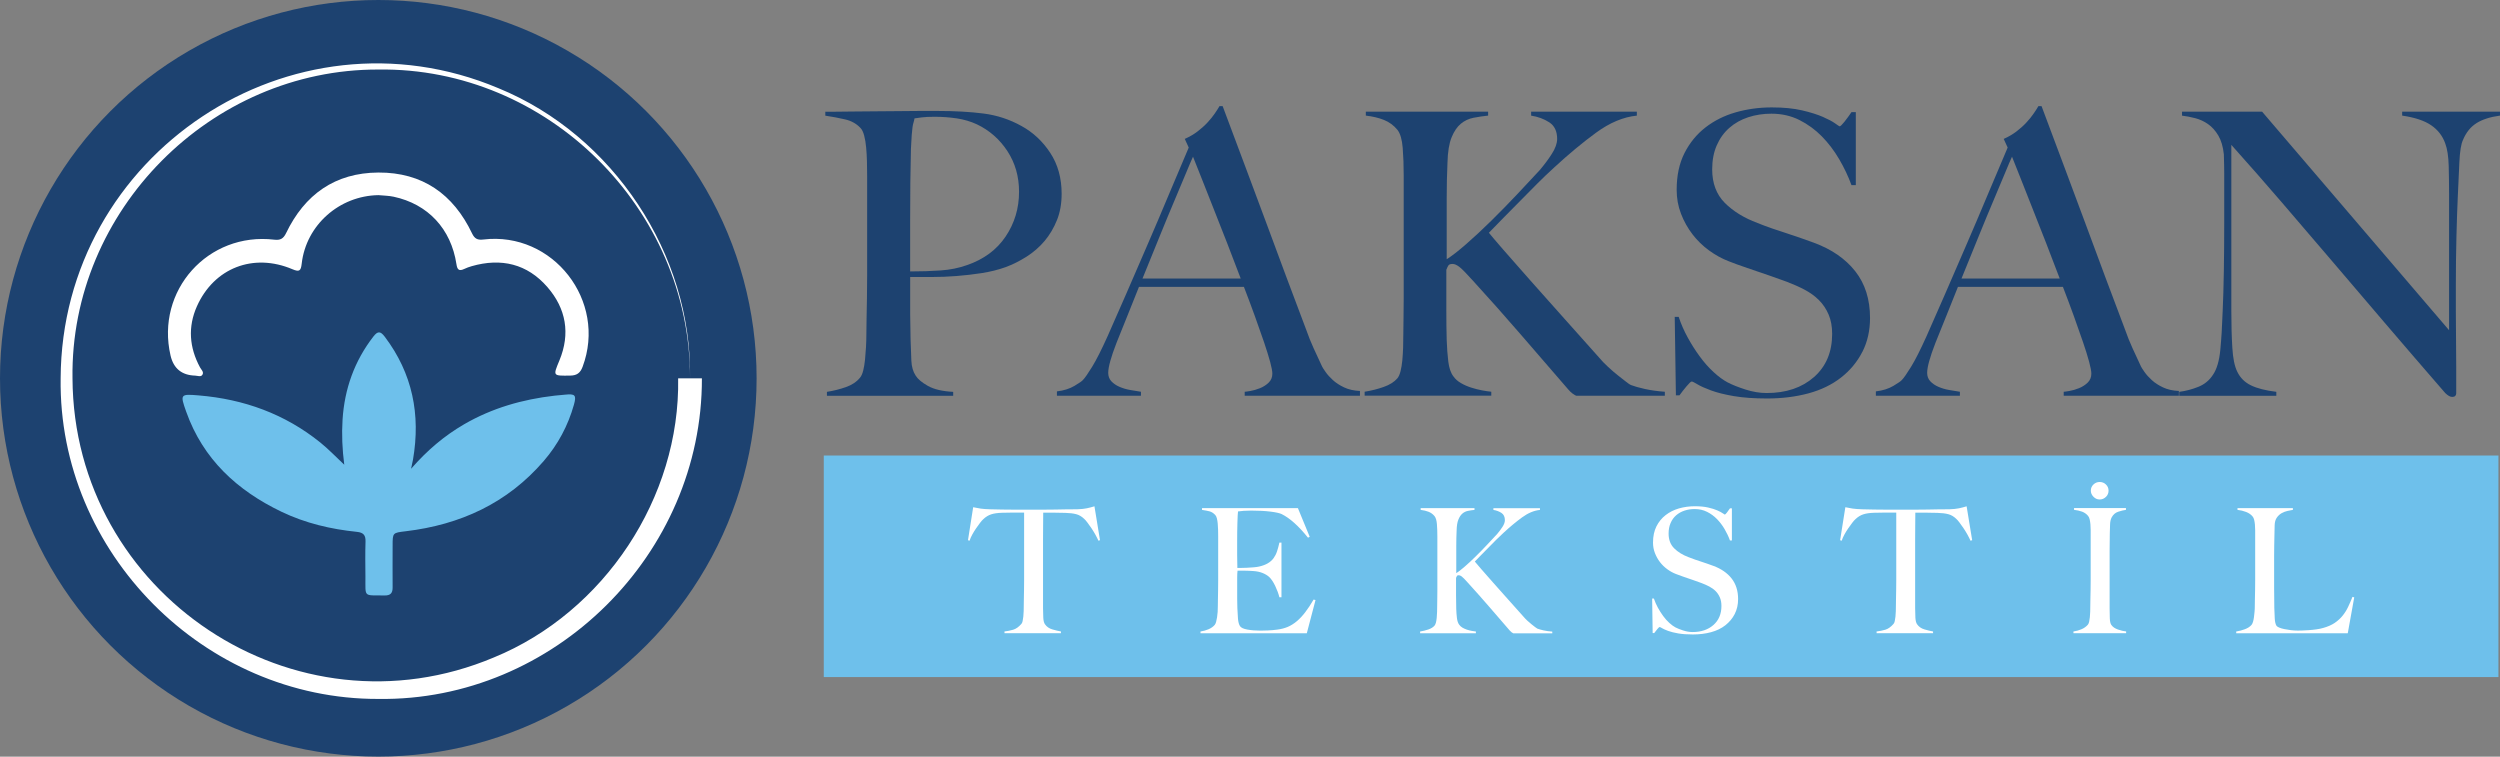
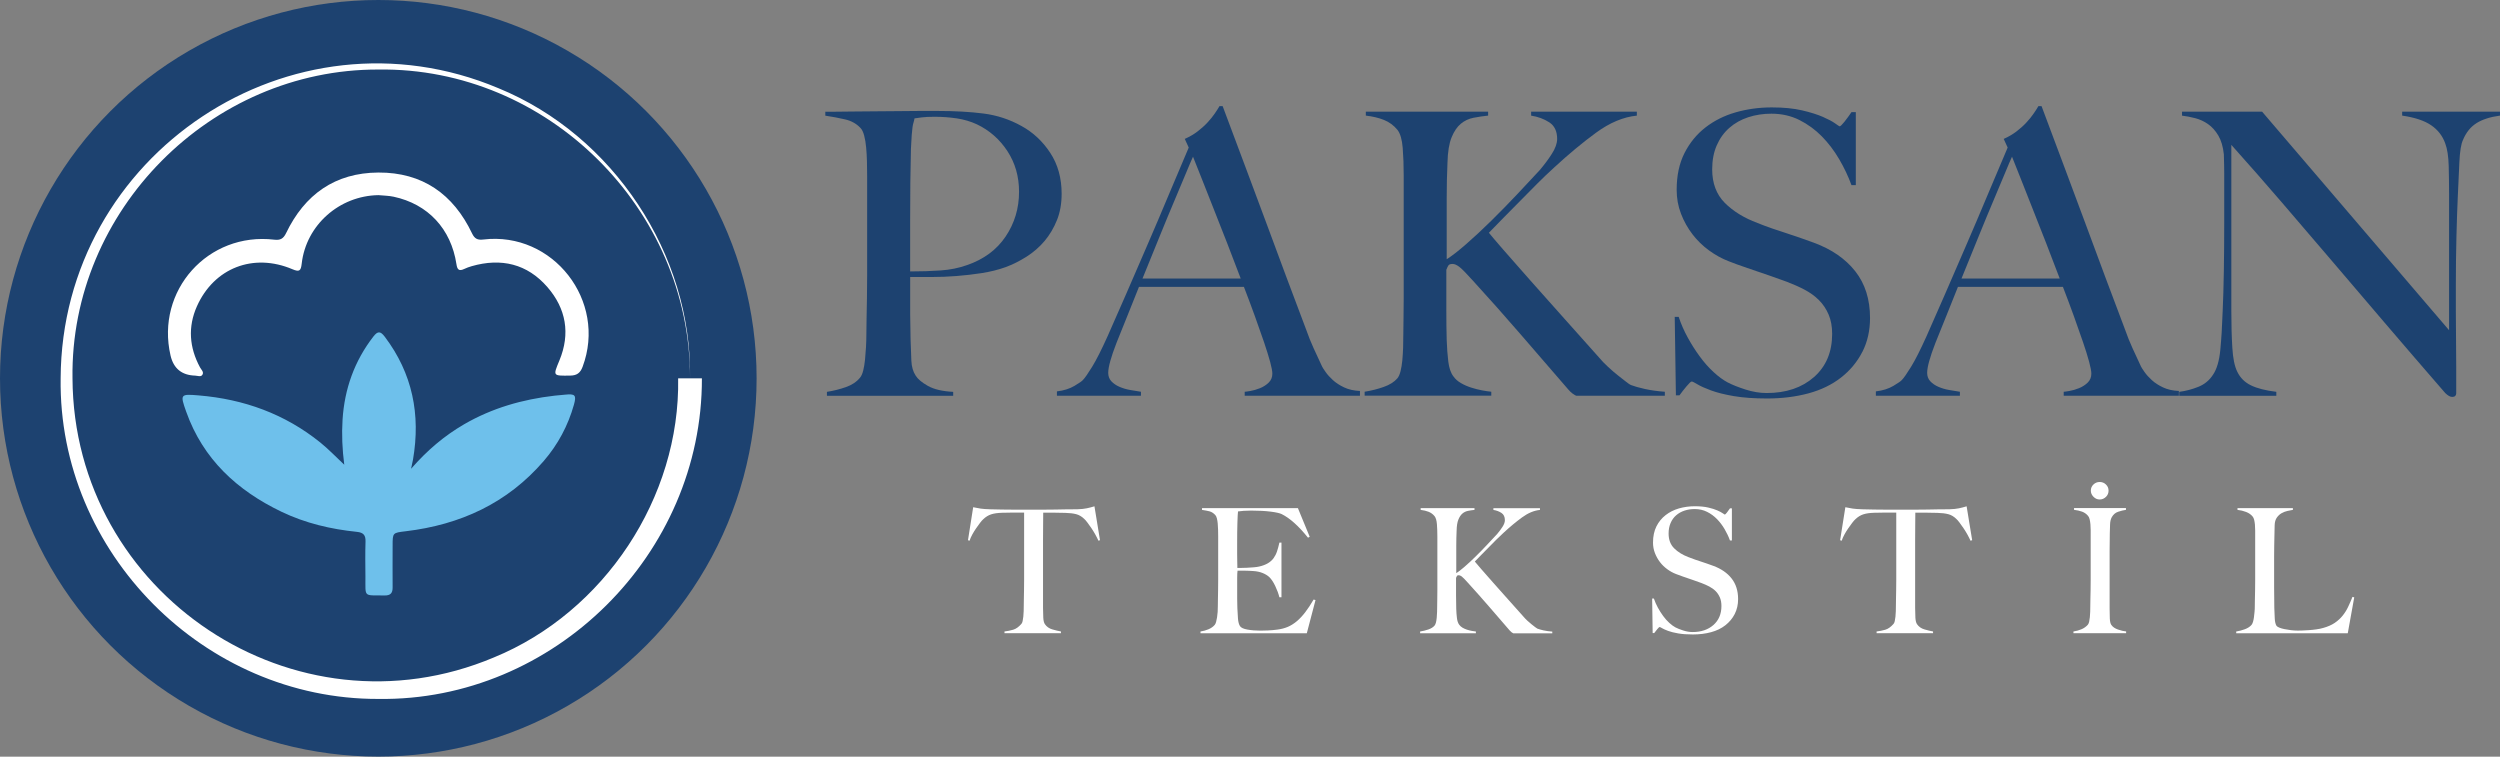
<svg xmlns="http://www.w3.org/2000/svg" id="Layer_1" data-name="Layer 1" viewBox="0 0 784.16 237.33">
  <rect x="0" y="0" width="784.16" height="237.33" fill="#808080" stroke="none" />
  <defs>
    <style>
      .cls-1 {
        fill: #6ec0eb;
      }

      .cls-2 {
        fill: #fff;
      }

      .cls-3 {
        fill: #1d4270;
      }
    </style>
  </defs>
  <g>
    <path class="cls-3" d="M331.52,69.06c-.99,2.47-2.29,4.66-3.9,6.56-1.61,1.9-3.49,3.53-5.63,4.89-2.15,1.36-4.33,2.46-6.56,3.28-2.31.83-4.79,1.44-7.42,1.86-2.64.41-5.3.72-7.98.93-2.68.21-5.3.31-7.86.31h-6.68v11.63c0,1.4.02,2.7.06,3.9.04,1.2.06,2.5.06,3.9.08,2.64.16,4.91.25,6.81.08,1.9.54,3.46,1.36,4.7.66,1.07,1.94,2.15,3.84,3.22,1.9,1.07,4.54,1.69,7.92,1.86v1.24h-39.6v-1.24c2.06-.33,4.04-.82,5.94-1.49,1.9-.66,3.38-1.65,4.45-2.97.41-.49.74-1.24.99-2.23.25-.99.43-2.1.56-3.34.12-1.24.23-2.56.31-3.96.08-1.4.12-2.76.12-4.08,0-1.15.02-2.72.06-4.7.04-1.98.08-4.14.12-6.5.04-2.35.06-4.76.06-7.24v-31.31c0-1.48-.02-2.99-.06-4.52-.04-1.52-.12-2.97-.25-4.33-.12-1.36-.33-2.6-.62-3.71-.29-1.11-.68-1.92-1.18-2.41-1.24-1.32-2.83-2.21-4.76-2.66-1.94-.45-4.02-.85-6.25-1.18v-1.24h2.97c1.57,0,3.4-.02,5.51-.06,2.1-.04,4.39-.06,6.87-.06s4.93-.02,7.36-.06c2.43-.04,4.72-.06,6.87-.06h5.57c5.45,0,10.27.27,14.48.81,4.21.54,8.17,1.84,11.88,3.9,3.63,1.98,6.64,4.79,9.03,8.41,2.39,3.63,3.59,7.92,3.59,12.87,0,3.05-.49,5.82-1.48,8.29ZM315.99,47.4c-2.43-3.71-5.63-6.52-9.59-8.41-1.98-.91-4.08-1.53-6.31-1.86-2.23-.33-4.54-.5-6.93-.5-1.73,0-3.07.06-4.02.19-.95.12-1.71.23-2.29.31-.08.49-.19.93-.31,1.3-.12.37-.23.85-.31,1.42-.08.58-.17,1.38-.25,2.41-.08,1.03-.17,2.5-.25,4.39-.08,2.89-.14,6.39-.19,10.52-.04,4.13-.06,8.17-.06,12.13v15.84c3.38,0,6.56-.1,9.53-.31,2.97-.2,5.73-.76,8.29-1.67,5.28-1.81,9.32-4.8,12.13-8.97,2.8-4.16,4.21-8.85,4.21-14.04,0-4.78-1.22-9.03-3.65-12.75Z" />
    <path class="cls-3" d="M390.42,124.12v-1.24c.25,0,.85-.08,1.8-.25.94-.16,1.94-.45,2.97-.86s1.94-.99,2.72-1.73,1.18-1.69,1.18-2.85c0-.74-.23-1.96-.68-3.65-.46-1.69-1.1-3.75-1.92-6.19-.83-2.43-1.78-5.13-2.85-8.1-1.07-2.97-2.23-6.06-3.47-9.28h-32.91c-1.24,3.14-2.43,6.13-3.59,8.97-1.16,2.85-2.31,5.71-3.46,8.6-1.73,4.46-2.6,7.59-2.6,9.4,0,1.07.33,1.96.99,2.66.66.7,1.5,1.28,2.54,1.73,1.03.45,2.14.78,3.34.99,1.19.21,2.33.39,3.4.56v1.24h-26.36v-1.36c2.15-.25,3.98-.82,5.51-1.73,1.53-.91,2.41-1.53,2.66-1.86.58-.58,1.53-1.94,2.85-4.08,1.32-2.14,2.93-5.32,4.83-9.53,1.73-3.88,3.67-8.29,5.82-13.24,2.14-4.95,4.35-10.04,6.62-15.28,2.27-5.24,4.52-10.52,6.74-15.84,2.23-5.32,4.33-10.29,6.31-14.91l-1.24-2.72c1.48-.66,2.83-1.44,4.02-2.35,1.19-.91,2.25-1.86,3.16-2.85.91-.99,1.67-1.94,2.29-2.85.62-.91,1.09-1.65,1.42-2.23h.99c2.56,6.85,4.99,13.34,7.3,19.49,2.31,6.15,4.52,12.06,6.62,17.76,2.1,5.69,4.15,11.2,6.13,16.52,1.98,5.32,3.96,10.58,5.94,15.78.91,2.56,1.75,4.68,2.54,6.37.78,1.69,1.67,3.61,2.66,5.75.16.33.53.91,1.11,1.73.58.83,1.34,1.67,2.29,2.54.95.87,2.13,1.63,3.53,2.29,1.4.66,3.05,1.03,4.95,1.11v1.49h-36.13ZM374.21,49.14c-.49,1.07-1.22,2.76-2.17,5.07-.95,2.31-2.13,5.12-3.53,8.41-1.4,3.3-2.95,7.03-4.64,11.2-1.69,4.17-3.53,8.68-5.51,13.55h30.81c-1.4-3.71-2.83-7.42-4.27-11.14-1.44-3.71-2.85-7.28-4.21-10.7-1.36-3.42-2.6-6.56-3.71-9.4s-2.04-5.18-2.78-6.99Z" />
    <path class="cls-3" d="M494.36,124.12c-.33-.16-.7-.39-1.11-.68-.41-.29-.86-.72-1.36-1.3-5.28-6.1-10.29-11.9-15.03-17.39-4.74-5.49-9.67-11.03-14.79-16.64-2.15-2.39-3.61-3.88-4.39-4.45-.78-.58-1.47-.87-2.04-.87-.66,0-1.09.14-1.3.43-.21.29-.43.76-.68,1.42v12.25c0,3.8.04,7.05.12,9.78.08,2.39.25,4.62.49,6.68.25,2.06.78,3.63,1.61,4.7.58.83,1.36,1.53,2.35,2.1.99.58,2.06,1.05,3.22,1.42,1.15.37,2.29.66,3.4.87,1.11.21,2.08.35,2.91.43v1.24h-39.72v-1.24c2.06-.33,4.04-.82,5.94-1.49,1.9-.66,3.34-1.57,4.33-2.72.41-.49.74-1.24.99-2.23s.43-2.12.56-3.4c.12-1.28.2-2.64.25-4.08.04-1.44.06-2.82.06-4.15,0-1.15.02-2.72.06-4.7.04-1.98.06-4.12.06-6.43v-38.61c0-3.13-.1-6.02-.31-8.66-.21-2.64-.76-4.54-1.67-5.69-1.16-1.4-2.56-2.43-4.21-3.09-1.65-.66-3.55-1.11-5.69-1.36v-1.24h38.36v1.24c-1.57.17-3.09.39-4.58.68-1.49.29-2.81.91-3.96,1.86-1.16.95-2.13,2.37-2.91,4.27-.78,1.9-1.22,4.58-1.3,8.04-.08,1.9-.15,3.67-.18,5.32-.04,1.65-.06,3.55-.06,5.69v19.18c1.48-.91,3.48-2.45,6-4.64,2.51-2.18,5.15-4.64,7.92-7.36,2.76-2.72,5.51-5.53,8.23-8.41,2.72-2.89,5.07-5.4,7.05-7.55,1.4-1.65,2.66-3.34,3.77-5.07s1.67-3.3,1.67-4.7c0-2.39-.82-4.12-2.47-5.2-1.65-1.07-3.55-1.77-5.69-2.1v-1.24h33.16v1.24c-4.21.41-8.46,2.19-12.75,5.32-4.29,3.14-8.66,6.77-13.12,10.89-1.73,1.57-3.51,3.26-5.32,5.07s-3.61,3.63-5.38,5.44c-1.77,1.82-3.51,3.57-5.2,5.26s-3.24,3.28-4.64,4.76c.66.83,2.18,2.62,4.58,5.38,2.39,2.76,5.24,6,8.54,9.71,3.3,3.71,6.82,7.67,10.58,11.88,3.75,4.21,7.36,8.25,10.83,12.13.82.99,1.77,1.98,2.85,2.97,1.07.99,2.1,1.88,3.09,2.66.99.78,1.86,1.47,2.6,2.04.74.58,1.24.91,1.48.99,1.07.41,2.54.83,4.39,1.24,1.86.41,3.94.7,6.25.87v1.24h-27.84Z" />
    <path class="cls-3" d="M584.14,110.39c-1.61,3.14-3.84,5.82-6.68,8.04s-6.25,3.88-10.21,4.95-8.29,1.61-12.99,1.61c-4.04,0-7.51-.25-10.39-.74-2.89-.49-5.28-1.09-7.18-1.79-1.9-.7-3.32-1.34-4.27-1.92-.95-.58-1.55-.87-1.8-.87s-.78.5-1.61,1.49c-.83.99-1.57,1.94-2.23,2.85h-1.11l-.37-24.62h1.24c.74,2.23,1.69,4.39,2.85,6.5,1.15,2.1,2.41,4.08,3.78,5.94,1.36,1.86,2.8,3.49,4.33,4.89,1.52,1.4,2.99,2.48,4.39,3.22,1.4.74,3.26,1.48,5.57,2.23,2.31.74,4.54,1.11,6.68,1.11,6.1,0,11.05-1.67,14.85-5.01,3.79-3.34,5.69-7.86,5.69-13.55,0-2.31-.37-4.33-1.11-6.06-.74-1.73-1.75-3.24-3.03-4.52-1.28-1.28-2.79-2.37-4.52-3.28-1.73-.91-3.59-1.73-5.57-2.48-1.98-.74-3.71-1.36-5.2-1.86-1.49-.49-2.87-.97-4.15-1.42-1.28-.45-2.6-.91-3.96-1.36-1.36-.45-2.99-1.05-4.89-1.79-2.15-.82-4.21-1.96-6.19-3.4-1.98-1.44-3.71-3.13-5.2-5.07-1.49-1.94-2.68-4.08-3.59-6.44-.91-2.35-1.36-4.84-1.36-7.49,0-4.46.81-8.29,2.44-11.51,1.63-3.22,3.81-5.9,6.56-8.04,2.75-2.14,5.91-3.73,9.5-4.76,3.59-1.03,7.36-1.55,11.32-1.55,3.71,0,6.89.31,9.53.93,2.64.62,4.8,1.3,6.5,2.04,1.69.74,2.97,1.42,3.84,2.04s1.34.93,1.42.93c.25,0,.76-.49,1.55-1.48.78-.99,1.5-1.98,2.17-2.97h1.36v22.89h-1.36c-.99-2.72-2.27-5.42-3.84-8.11-1.57-2.68-3.38-5.07-5.45-7.18-2.06-2.1-4.41-3.81-7.05-5.14-2.64-1.32-5.57-1.98-8.79-1.98-2.56,0-4.97.37-7.24,1.11-2.27.74-4.25,1.86-5.94,3.34-1.69,1.48-3.01,3.32-3.96,5.51-.95,2.19-1.42,4.68-1.42,7.49,0,4.37,1.32,7.88,3.95,10.52,2.63,2.64,6.05,4.74,10.25,6.31,1.64.66,3.19,1.24,4.63,1.73,1.44.5,2.86.97,4.26,1.42,1.4.45,2.82.93,4.26,1.42,1.44.5,2.94,1.03,4.51,1.61,5.6,2.06,9.94,5.05,13.02,8.97,3.09,3.92,4.63,8.81,4.63,14.66,0,3.96-.81,7.51-2.41,10.64Z" />
    <path class="cls-3" d="M647.31,124.12v-1.24c.25,0,.85-.08,1.8-.25.95-.16,1.94-.45,2.97-.86,1.03-.41,1.94-.99,2.72-1.73.78-.74,1.18-1.69,1.18-2.85,0-.74-.23-1.96-.68-3.65-.45-1.69-1.09-3.75-1.92-6.19-.83-2.43-1.78-5.13-2.85-8.1-1.07-2.97-2.23-6.06-3.47-9.28h-32.92c-1.24,3.14-2.43,6.13-3.59,8.97-1.16,2.85-2.31,5.71-3.47,8.6-1.73,4.46-2.6,7.59-2.6,9.4,0,1.07.33,1.96.99,2.66.66.7,1.5,1.28,2.54,1.73,1.03.45,2.14.78,3.34.99,1.19.21,2.33.39,3.4.56v1.24h-26.36v-1.36c2.15-.25,3.98-.82,5.51-1.73,1.53-.91,2.41-1.53,2.66-1.86.58-.58,1.53-1.94,2.85-4.08,1.32-2.14,2.93-5.32,4.83-9.53,1.73-3.88,3.67-8.29,5.82-13.24,2.14-4.95,4.35-10.04,6.62-15.28,2.27-5.24,4.52-10.52,6.74-15.84s4.33-10.29,6.31-14.91l-1.24-2.72c1.49-.66,2.82-1.44,4.02-2.35,1.19-.91,2.25-1.86,3.15-2.85.91-.99,1.67-1.94,2.29-2.85.62-.91,1.09-1.65,1.42-2.23h.99c2.56,6.85,4.99,13.34,7.3,19.49,2.31,6.15,4.52,12.06,6.62,17.76s4.15,11.2,6.13,16.52c1.98,5.32,3.96,10.58,5.94,15.78.91,2.56,1.75,4.68,2.54,6.37.78,1.69,1.67,3.61,2.66,5.75.16.33.54.91,1.11,1.73.58.83,1.34,1.67,2.29,2.54.95.87,2.12,1.63,3.53,2.29,1.4.66,3.05,1.03,4.95,1.11v1.49h-36.13ZM631.1,49.14c-.5,1.07-1.22,2.76-2.17,5.07-.95,2.31-2.13,5.12-3.53,8.41-1.4,3.3-2.95,7.03-4.64,11.2-1.69,4.17-3.53,8.68-5.51,13.55h30.81c-1.4-3.71-2.83-7.42-4.27-11.14-1.44-3.71-2.85-7.28-4.21-10.7-1.36-3.42-2.6-6.56-3.71-9.4s-2.04-5.18-2.78-6.99Z" />
    <path class="cls-3" d="M776.8,38.62c-1.86,1.16-3.28,2.93-4.27,5.32-.58,1.24-.95,3.53-1.11,6.87-.17,3.34-.33,6.91-.49,10.7-.17,3.55-.31,7.73-.43,12.56s-.19,10-.19,15.53v7.92c0,2.89.02,5.84.06,8.85.04,3.01.06,6,.06,8.97v8.04c0,.33-.1.6-.31.81-.21.2-.52.31-.93.31-.66,0-1.4-.41-2.23-1.24-7.01-8.08-13.41-15.51-19.18-22.27-5.78-6.76-11.28-13.22-16.52-19.36-5.24-6.14-10.38-12.15-15.41-18-5.03-5.86-10.35-11.92-15.96-18.19v52.22c0,4.21.1,8,.31,11.38.2,3.38.72,5.9,1.55,7.55.91,1.9,2.33,3.32,4.27,4.27,1.94.95,4.6,1.63,7.98,2.04v1.24h-30.44v-1.24c1.98-.25,3.96-.76,5.94-1.55,1.98-.78,3.55-2.08,4.7-3.9,1.15-1.73,1.9-4.29,2.23-7.67.33-3.38.58-7.42.74-12.13.16-3.55.29-7.73.37-12.56.08-4.82.12-10,.12-15.53v-15.1c0-1.65-.04-3.67-.12-6.06-.25-2.39-.83-4.35-1.73-5.88-.91-1.53-1.98-2.72-3.22-3.59-1.24-.87-2.58-1.48-4.02-1.86-1.44-.37-2.83-.64-4.15-.8v-1.24h25.12l58.65,68.55v-42.07c0-3.3-.04-6.45-.12-9.47-.08-3.01-.45-5.38-1.11-7.12-.83-2.31-2.29-4.19-4.39-5.63s-5.14-2.45-9.1-3.03v-1.24h30.69v1.24c-3.05.41-5.51,1.2-7.36,2.35Z" />
  </g>
-   <rect class="cls-1" x="258.39" y="142.88" width="525.28" height="69.49" />
  <g>
    <path class="cls-2" d="M344.56,169.64c-.29-.65-.64-1.33-1.03-2.04-.4-.71-.81-1.37-1.23-1.99-.42-.62-.83-1.19-1.23-1.72s-.74-.92-1.03-1.17c-.76-.73-1.59-1.21-2.48-1.44-.89-.24-2.03-.37-3.41-.41-.69,0-1.29,0-1.8-.03-.51-.02-1.02-.03-1.53-.03h-3.6c0,.91,0,2.14-.03,3.71-.02,1.56-.03,3.2-.03,4.9v21.31c0,1.05.03,2.06.08,3.02s.23,1.64.52,2.04c.55.8,1.32,1.34,2.32,1.63,1,.29,1.9.51,2.7.65v.55h-17.71v-.55c.94-.11,1.85-.29,2.72-.55.87-.25,1.72-.85,2.56-1.8.18-.18.32-.48.41-.9.09-.42.16-.89.22-1.42.05-.53.09-1.1.11-1.72.02-.62.03-1.22.03-1.8,0-.51,0-1.18.03-2.02.02-.83.04-1.76.05-2.78.02-1.02.03-2.07.03-3.16v-21.14h-3.6c-.47,0-.97,0-1.5.03-.53.02-1.14.03-1.82.03-1.38.04-2.52.2-3.41.49-.89.29-1.72.8-2.48,1.53-.29.25-.63.64-1.01,1.14-.38.51-.78,1.06-1.2,1.66-.42.6-.82,1.24-1.2,1.93-.38.69-.68,1.36-.9,2.02l-.49-.16,1.63-10.35c.84.18,1.61.33,2.32.43.71.11,1.73.18,3.08.22,1.38.04,2.62.06,3.71.08,1.09.02,2.14.03,3.16.03h10.35c1.09,0,2.14,0,3.16-.03,1.02-.02,2.07-.04,3.16-.06,1.09-.02,2.32-.03,3.71-.03,1.2-.03,2.19-.14,2.97-.3.78-.16,1.59-.37,2.42-.63l1.74,10.63-.49.16Z" />
    <path class="cls-2" d="M409.9,198.63h-33.35v-.55c.91-.14,1.75-.38,2.53-.71.78-.33,1.43-.78,1.93-1.36.18-.22.33-.54.44-.95s.21-.9.3-1.44c.09-.55.15-1.12.19-1.72.04-.6.05-1.19.05-1.77,0-.51,0-1.2.03-2.07.02-.87.04-1.83.05-2.86.02-1.04.03-2.1.03-3.19v-13.79c0-.65,0-1.33-.03-2.02-.02-.69-.05-1.34-.11-1.96-.05-.62-.15-1.17-.27-1.66-.13-.49-.3-.84-.52-1.06-.55-.58-1.13-.95-1.74-1.12-.62-.16-1.42-.32-2.4-.46v-.55h30.08l3.7,8.99-.54.27c-2.94-3.67-5.7-6.14-8.28-7.41-.62-.29-1.76-.55-3.43-.76s-3.71-.33-6.1-.33c-.76,0-1.55.03-2.37.08-.82.06-1.41.12-1.77.19-.07.58-.14,1.78-.19,3.6-.06,1.82-.08,3.92-.08,6.32v3.49c0,.94,0,1.72.03,2.32.02.6.03,1.06.03,1.39v.6h1.09c.55,0,1.17-.02,1.88-.05.71-.04,1.42-.08,2.13-.14.71-.05,1.3-.14,1.77-.25,1.09-.25,2-.6,2.72-1.03s1.32-.96,1.77-1.58.82-1.33,1.09-2.15c.27-.82.52-1.73.74-2.75h.65v17.16h-.65c-.29-1.16-.74-2.36-1.33-3.6-.6-1.23-1.23-2.16-1.88-2.78-.58-.51-1.28-.93-2.1-1.25-.82-.33-1.77-.53-2.86-.6-.55-.04-1-.06-1.36-.08s-.73-.03-1.09-.03h-2.51c-.07.51-.11,1.25-.11,2.23v6.54c0,.58,0,1.14.03,1.66.02.53.03.97.03,1.33.04,1.16.1,2.26.19,3.3s.3,1.81.63,2.32c.33.51,1.11.87,2.34,1.09s2.58.33,4.03.33c.62,0,1.41-.02,2.37-.06.96-.03,1.97-.13,3.02-.27,1.16-.15,2.23-.43,3.22-.84.98-.42,1.92-1.01,2.83-1.77.91-.76,1.79-1.7,2.64-2.81.85-1.11,1.74-2.44,2.64-4l.6.16-2.73,10.41Z" />
    <path class="cls-2" d="M474.63,198.63c-.15-.07-.31-.17-.49-.3-.18-.13-.38-.32-.6-.57-2.32-2.69-4.53-5.24-6.62-7.66-2.09-2.41-4.26-4.86-6.51-7.33-.94-1.05-1.59-1.71-1.93-1.96-.34-.25-.65-.38-.9-.38-.29,0-.48.06-.57.19-.09.13-.19.34-.3.63v5.39c0,1.67.02,3.11.06,4.3.03,1.06.11,2.04.22,2.94s.35,1.6.71,2.07c.25.36.6.67,1.03.93.44.26.91.46,1.42.63.51.16,1.01.29,1.5.38.49.09.92.16,1.28.19v.55h-17.49v-.55c.91-.14,1.78-.36,2.62-.65.83-.29,1.47-.69,1.91-1.2.18-.22.33-.55.44-.98s.19-.93.24-1.5c.06-.56.09-1.16.11-1.8s.03-1.24.03-1.83c0-.51,0-1.2.03-2.07.02-.87.03-1.82.03-2.83v-17c0-1.38-.05-2.65-.14-3.81-.09-1.16-.34-2-.74-2.51-.51-.62-1.13-1.07-1.85-1.36-.73-.29-1.56-.49-2.51-.6v-.55h16.89v.55c-.69.07-1.36.17-2.02.3-.65.13-1.24.4-1.74.82-.51.42-.94,1.05-1.28,1.88-.35.84-.54,2.02-.57,3.54-.04.84-.06,1.62-.08,2.34s-.03,1.56-.03,2.51v8.45c.65-.4,1.53-1.08,2.64-2.04,1.11-.96,2.27-2.04,3.49-3.24,1.22-1.2,2.42-2.43,3.62-3.71,1.2-1.27,2.23-2.38,3.1-3.32.62-.73,1.17-1.47,1.66-2.23.49-.76.74-1.45.74-2.07,0-1.05-.36-1.82-1.09-2.29-.73-.47-1.56-.78-2.51-.93v-.55h14.6v.55c-1.85.18-3.72.96-5.61,2.34-1.89,1.38-3.81,2.98-5.78,4.8-.76.69-1.54,1.43-2.34,2.23-.8.8-1.59,1.6-2.37,2.4-.78.8-1.55,1.57-2.29,2.32-.74.75-1.43,1.44-2.04,2.1.29.36.96,1.15,2.02,2.37,1.05,1.22,2.31,2.64,3.76,4.28,1.45,1.63,3.01,3.38,4.66,5.23,1.65,1.85,3.24,3.63,4.77,5.34.36.44.78.87,1.25,1.31.47.43.93.83,1.36,1.17.44.35.82.65,1.15.9s.55.4.65.44c.47.18,1.12.36,1.93.55.82.18,1.73.31,2.75.38v.55h-12.26Z" />
    <path class="cls-2" d="M544.13,192.58c-.71,1.38-1.69,2.56-2.94,3.54-1.25.98-2.75,1.71-4.5,2.18-1.74.47-3.65.71-5.72.71-1.78,0-3.31-.11-4.58-.33-1.27-.22-2.33-.48-3.16-.79-.84-.31-1.46-.59-1.88-.84-.42-.25-.68-.38-.79-.38s-.35.22-.71.65-.69.85-.98,1.25h-.49l-.16-10.84h.54c.33.98.74,1.93,1.25,2.86.51.93,1.06,1.8,1.66,2.62s1.23,1.54,1.91,2.15c.67.62,1.32,1.09,1.93,1.42.62.33,1.43.65,2.45.98,1.02.33,2,.49,2.94.49,2.69,0,4.87-.74,6.54-2.21,1.67-1.47,2.51-3.46,2.51-5.97,0-1.02-.16-1.91-.49-2.67s-.77-1.43-1.33-1.99-1.23-1.04-1.99-1.44c-.76-.4-1.58-.76-2.45-1.09-.87-.33-1.64-.6-2.29-.82s-1.26-.43-1.83-.63c-.56-.2-1.14-.4-1.74-.6s-1.32-.46-2.15-.79c-.94-.36-1.85-.86-2.72-1.5-.87-.64-1.64-1.38-2.29-2.23-.65-.85-1.18-1.8-1.58-2.83s-.6-2.13-.6-3.3c0-1.96.36-3.65,1.07-5.07s1.68-2.6,2.89-3.54c1.21-.94,2.6-1.64,4.18-2.1,1.58-.45,3.24-.68,4.99-.68,1.64,0,3.03.14,4.2.41,1.16.27,2.11.57,2.86.9.74.33,1.31.63,1.69.9.38.27.59.41.63.41.11,0,.34-.22.68-.65.35-.44.66-.87.95-1.31h.6v10.08h-.6c-.43-1.2-1-2.39-1.69-3.57s-1.49-2.23-2.4-3.16c-.91-.93-1.94-1.68-3.11-2.26-1.16-.58-2.45-.87-3.87-.87-1.13,0-2.19.16-3.19.49-1,.33-1.87.82-2.62,1.47s-1.33,1.46-1.74,2.42c-.42.96-.63,2.06-.63,3.3,0,1.93.58,3.47,1.74,4.63,1.16,1.16,2.66,2.09,4.51,2.78.72.29,1.4.55,2.04.76.63.22,1.26.43,1.88.63.62.2,1.24.41,1.88.63s1.3.45,1.98.71c2.46.91,4.38,2.23,5.73,3.95s2.04,3.88,2.04,6.46c0,1.74-.35,3.31-1.06,4.69Z" />
    <path class="cls-2" d="M618.1,169.64c-.29-.65-.64-1.33-1.03-2.04-.4-.71-.81-1.37-1.23-1.99-.42-.62-.83-1.19-1.23-1.72s-.74-.92-1.03-1.17c-.76-.73-1.59-1.21-2.48-1.44-.89-.24-2.02-.37-3.41-.41-.69,0-1.29,0-1.8-.03-.51-.02-1.02-.03-1.52-.03h-3.6c0,.91-.01,2.14-.03,3.71-.02,1.56-.03,3.2-.03,4.9v21.31c0,1.05.03,2.06.08,3.02.06.96.23,1.64.52,2.04.55.8,1.32,1.34,2.32,1.63,1,.29,1.9.51,2.7.65v.55h-17.71v-.55c.94-.11,1.85-.29,2.73-.55.87-.25,1.72-.85,2.56-1.8.18-.18.32-.48.41-.9.09-.42.16-.89.22-1.42.06-.53.09-1.1.11-1.72.02-.62.03-1.22.03-1.8,0-.51,0-1.18.03-2.02.02-.83.04-1.76.05-2.78.02-1.02.03-2.07.03-3.16v-21.14h-3.6c-.47,0-.97,0-1.5.03-.53.02-1.14.03-1.83.03-1.38.04-2.51.2-3.4.49-.89.29-1.72.8-2.48,1.53-.29.25-.63.64-1.01,1.14-.38.51-.78,1.06-1.2,1.66-.42.6-.82,1.24-1.2,1.93-.38.69-.68,1.36-.9,2.02l-.49-.16,1.64-10.35c.83.18,1.61.33,2.32.43s1.73.18,3.08.22c1.38.04,2.62.06,3.71.08s2.14.03,3.16.03h10.35c1.09,0,2.14,0,3.16-.03,1.02-.02,2.07-.04,3.16-.06,1.09-.02,2.32-.03,3.71-.03,1.2-.03,2.19-.14,2.97-.3.78-.16,1.59-.37,2.42-.63l1.74,10.63-.49.16Z" />
    <path class="cls-2" d="M650.36,198.63v-.55c.91-.14,1.75-.38,2.53-.71.78-.33,1.44-.8,1.99-1.42.18-.22.32-.53.41-.93.09-.4.16-.87.22-1.42.05-.55.09-1.12.11-1.72.02-.6.03-1.19.03-1.77,0-.51,0-1.2.03-2.07.02-.87.04-1.83.06-2.86.02-1.04.03-2.1.03-3.19v-15.75c0-.65-.03-1.26-.08-1.83-.05-.56-.14-1.07-.24-1.52-.11-.45-.27-.81-.49-1.06-.51-.62-1.14-1.06-1.88-1.34-.75-.27-1.59-.46-2.53-.57v-.55h16.29v.55c-.76.11-1.58.31-2.45.6-.87.29-1.54.87-2.02,1.74-.33.62-.5,1.4-.52,2.34-.02.94-.05,1.83-.08,2.67,0,.91,0,1.81-.03,2.7-.02.89-.03,1.79-.03,2.7v18.25c0,1.06.02,2.07.06,3.05.04.98.2,1.67.49,2.07.44.62,1.13,1.09,2.07,1.42.94.33,1.8.53,2.56.6v.55h-16.51ZM660.55,155.85c-.55.55-1.2.82-1.96.82s-1.37-.28-1.93-.84-.84-1.21-.84-1.93c0-.76.27-1.41.82-1.93.55-.53,1.2-.79,1.96-.79s1.42.26,1.96.79c.55.53.82,1.17.82,1.93s-.27,1.42-.82,1.96Z" />
    <path class="cls-2" d="M736.4,198.63h-34.98v-.55c.91-.14,1.81-.38,2.7-.71.89-.33,1.59-.78,2.1-1.36.18-.22.34-.54.46-.95.13-.42.23-.9.3-1.44s.14-1.12.19-1.72c.06-.6.08-1.19.08-1.77,0-.51,0-1.2.03-2.07.02-.87.04-1.83.06-2.86.02-1.04.03-2.1.03-3.19v-15.64c0-.65-.03-1.26-.08-1.83-.05-.56-.14-1.06-.24-1.5-.11-.44-.27-.78-.49-1.04-.51-.62-1.19-1.09-2.04-1.42s-1.75-.55-2.7-.65v-.55h17.38v.55c-.47.07-1.03.18-1.69.33s-1.27.38-1.85.71-1.08.79-1.5,1.39c-.42.6-.65,1.39-.68,2.37-.04,1.27-.06,2.43-.08,3.49-.02,1.05-.04,2.09-.06,3.1-.02,1.02-.03,2.07-.03,3.16v9.92c0,.94,0,1.92.03,2.92s.03,2.12.03,3.35c.04,1.16.08,2.27.14,3.32.05,1.05.24,1.83.57,2.34.15.18.44.36.87.54.44.18.96.34,1.58.46.62.13,1.29.24,2.02.33.73.09,1.45.14,2.18.14.29,0,.75,0,1.39-.03.63-.02,1.33-.06,2.1-.11s1.54-.14,2.34-.25c.8-.11,1.51-.25,2.13-.44,1.45-.4,2.66-.93,3.62-1.58s1.79-1.41,2.48-2.26c.69-.85,1.27-1.78,1.74-2.78.47-1,.93-2.04,1.36-3.13l.55.16-2.02,11.22Z" />
  </g>
  <g>
    <circle class="cls-3" cx="118.66" cy="118.66" r="118.66" />
    <path class="cls-2" d="M220.16,118.66c.16,55.11-46.37,101.35-101.5,100.57-54.6.15-100.42-45.95-99.64-100.57C19.34,48.32,91.46.34,156.35,27.67c35.97,14.72,60.76,52.13,60.09,90.99,0,0,3.72,0,3.72,0h0ZM216.44,118.66c.14-53.08-44.68-97.61-97.78-96.85-52.57-.13-96.68,44.26-95.92,96.85.32,67.7,69.73,113.87,132.18,87.55,34.6-14.18,58.45-50.16,57.79-87.55,0,0,3.72,0,3.72,0h0Z" />
  </g>
  <g id="Rx8mI7">
    <g>
      <path class="cls-1" d="M107.98,145.75c-.62-4.8-.83-9.48-.53-14.16.62-9.61,3.71-18.33,9.65-26.01,1.38-1.79,2.23-1.75,3.57.02,8.73,11.53,11.29,24.45,8.88,38.52-.14.81-.34,1.61-.61,2.92,5.05-5.8,10.43-10.35,16.66-13.97,8.8-5.1,18.31-7.8,28.33-8.96,1.08-.13,2.17-.19,3.25-.31,3.24-.34,3.69.12,2.83,3.18-1.85,6.55-5,12.44-9.44,17.6-11.42,13.26-26.18,20.01-43.32,22.06-4.09.49-4.1.44-4.1,4.51,0,4.36-.04,8.73,0,13.09.02,1.78-.65,2.57-2.53,2.54-6.72-.11-5.96.75-6-5.84-.03-3.69-.09-7.39.03-11.07.07-2.01-.68-2.83-2.67-3.04-8.23-.84-16.21-2.72-23.71-6.32-13.91-6.68-24.59-16.5-29.87-31.38-1.96-5.51-1.83-5.58,3.96-5.1,14.15,1.18,26.99,5.81,38.11,14.77,2.65,2.14,5.01,4.63,7.5,6.96Z" />
      <path class="cls-2" d="M118.72,61.21c-12.26.17-22.72,9.39-24.09,21.5-.25,2.23-.72,2.67-2.88,1.75-12.25-5.21-24.6-.45-29.99,11.63-2.87,6.45-2.39,12.9.97,19.13.39.71,1.24,1.43.81,2.24-.47.91-1.52.39-2.31.36q-6.32-.18-7.74-6.31c-4.71-20.38,11.76-38.79,32.55-36.33,1.87.22,2.84-.29,3.69-2.05,5.82-12.11,15.35-18.94,28.95-19.01,13.81-.07,23.51,6.76,29.39,19.1.8,1.68,1.74,2.13,3.51,1.91,21.87-2.62,38.9,19.25,31.16,39.92-.73,1.94-1.79,2.73-3.88,2.76-5.5.07-5.43.18-3.39-4.76,3.48-8.42,2.09-16.25-3.77-23-6.34-7.31-14.5-9.21-23.75-6.56-.8.23-1.6.52-2.36.88-1.64.78-2.17.19-2.42-1.5-1.69-11.1-8.94-18.87-19.72-21.17-1.54-.33-3.16-.34-4.74-.49Z" />
    </g>
  </g>
</svg>